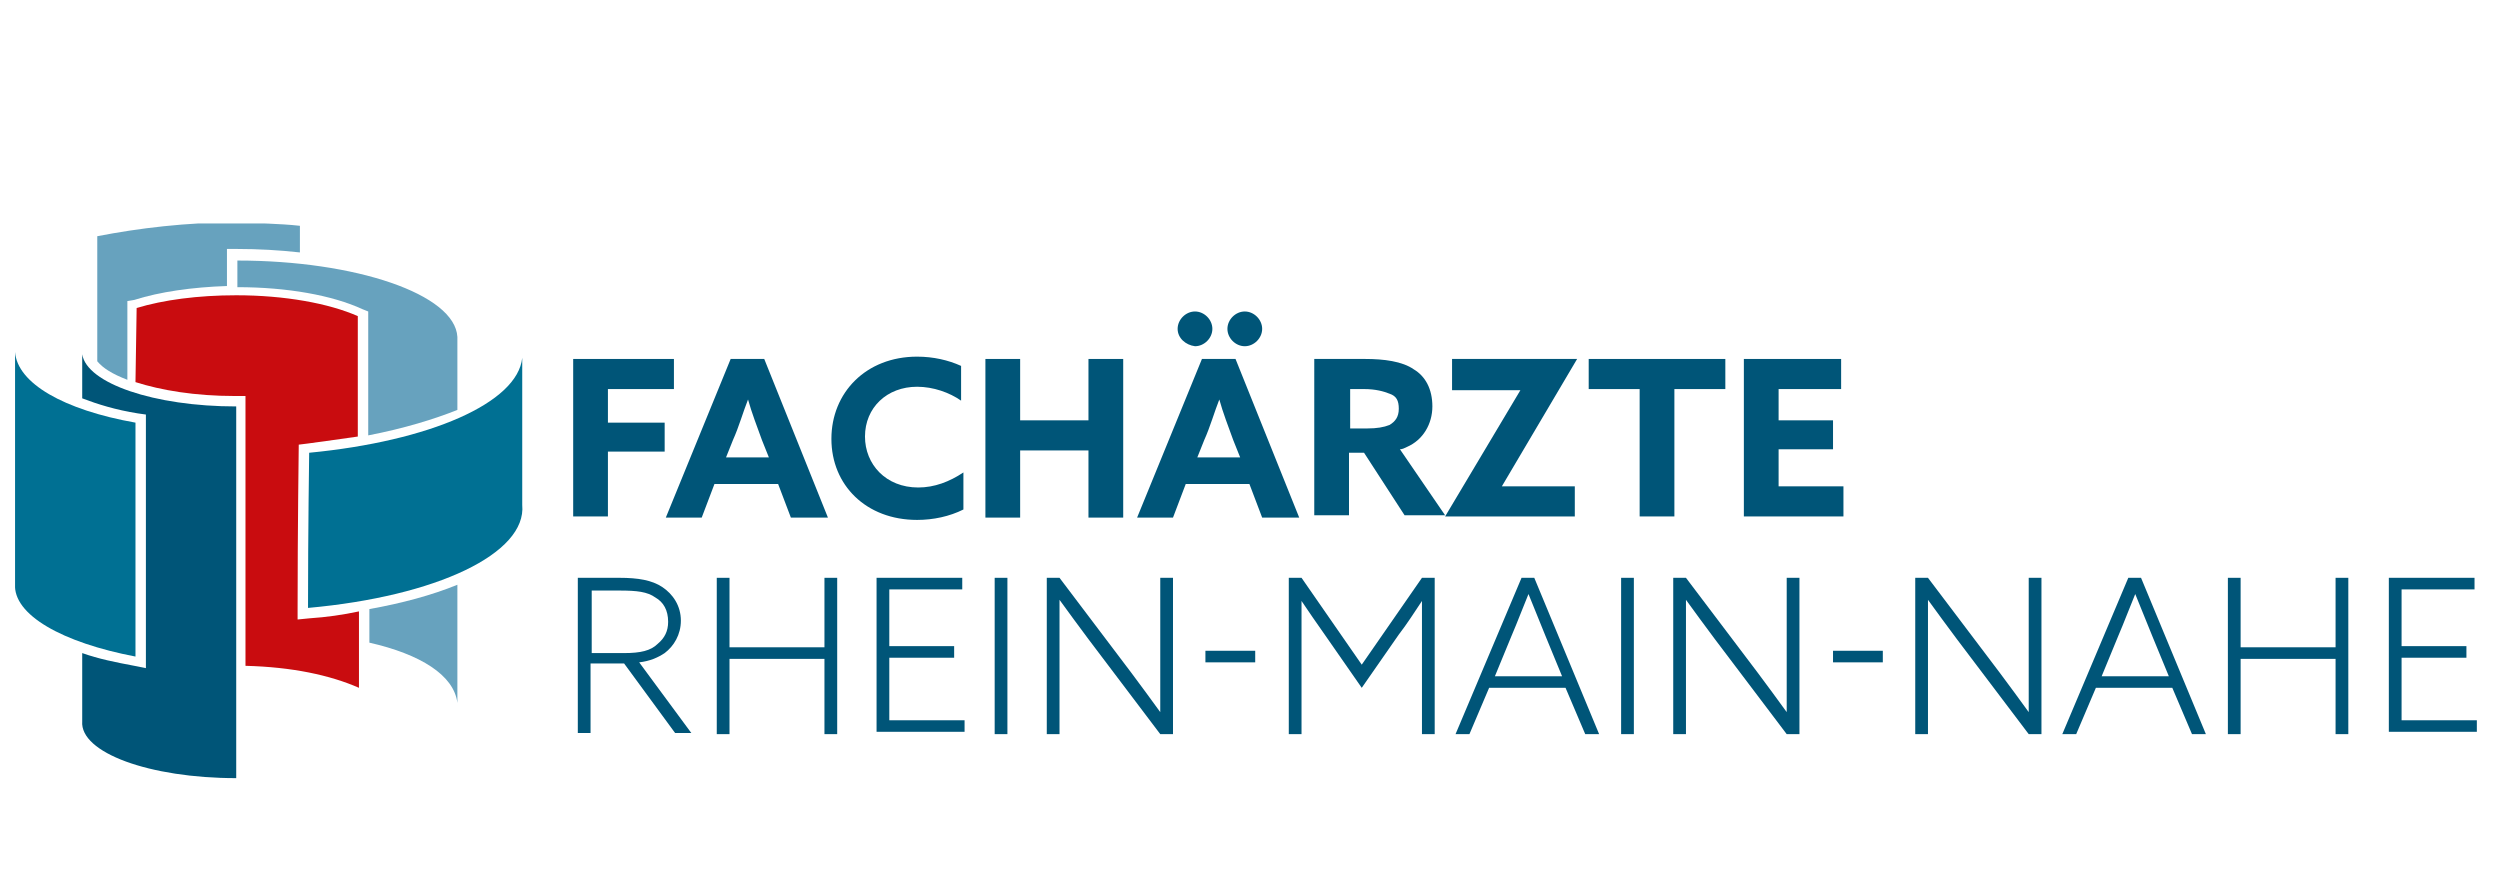
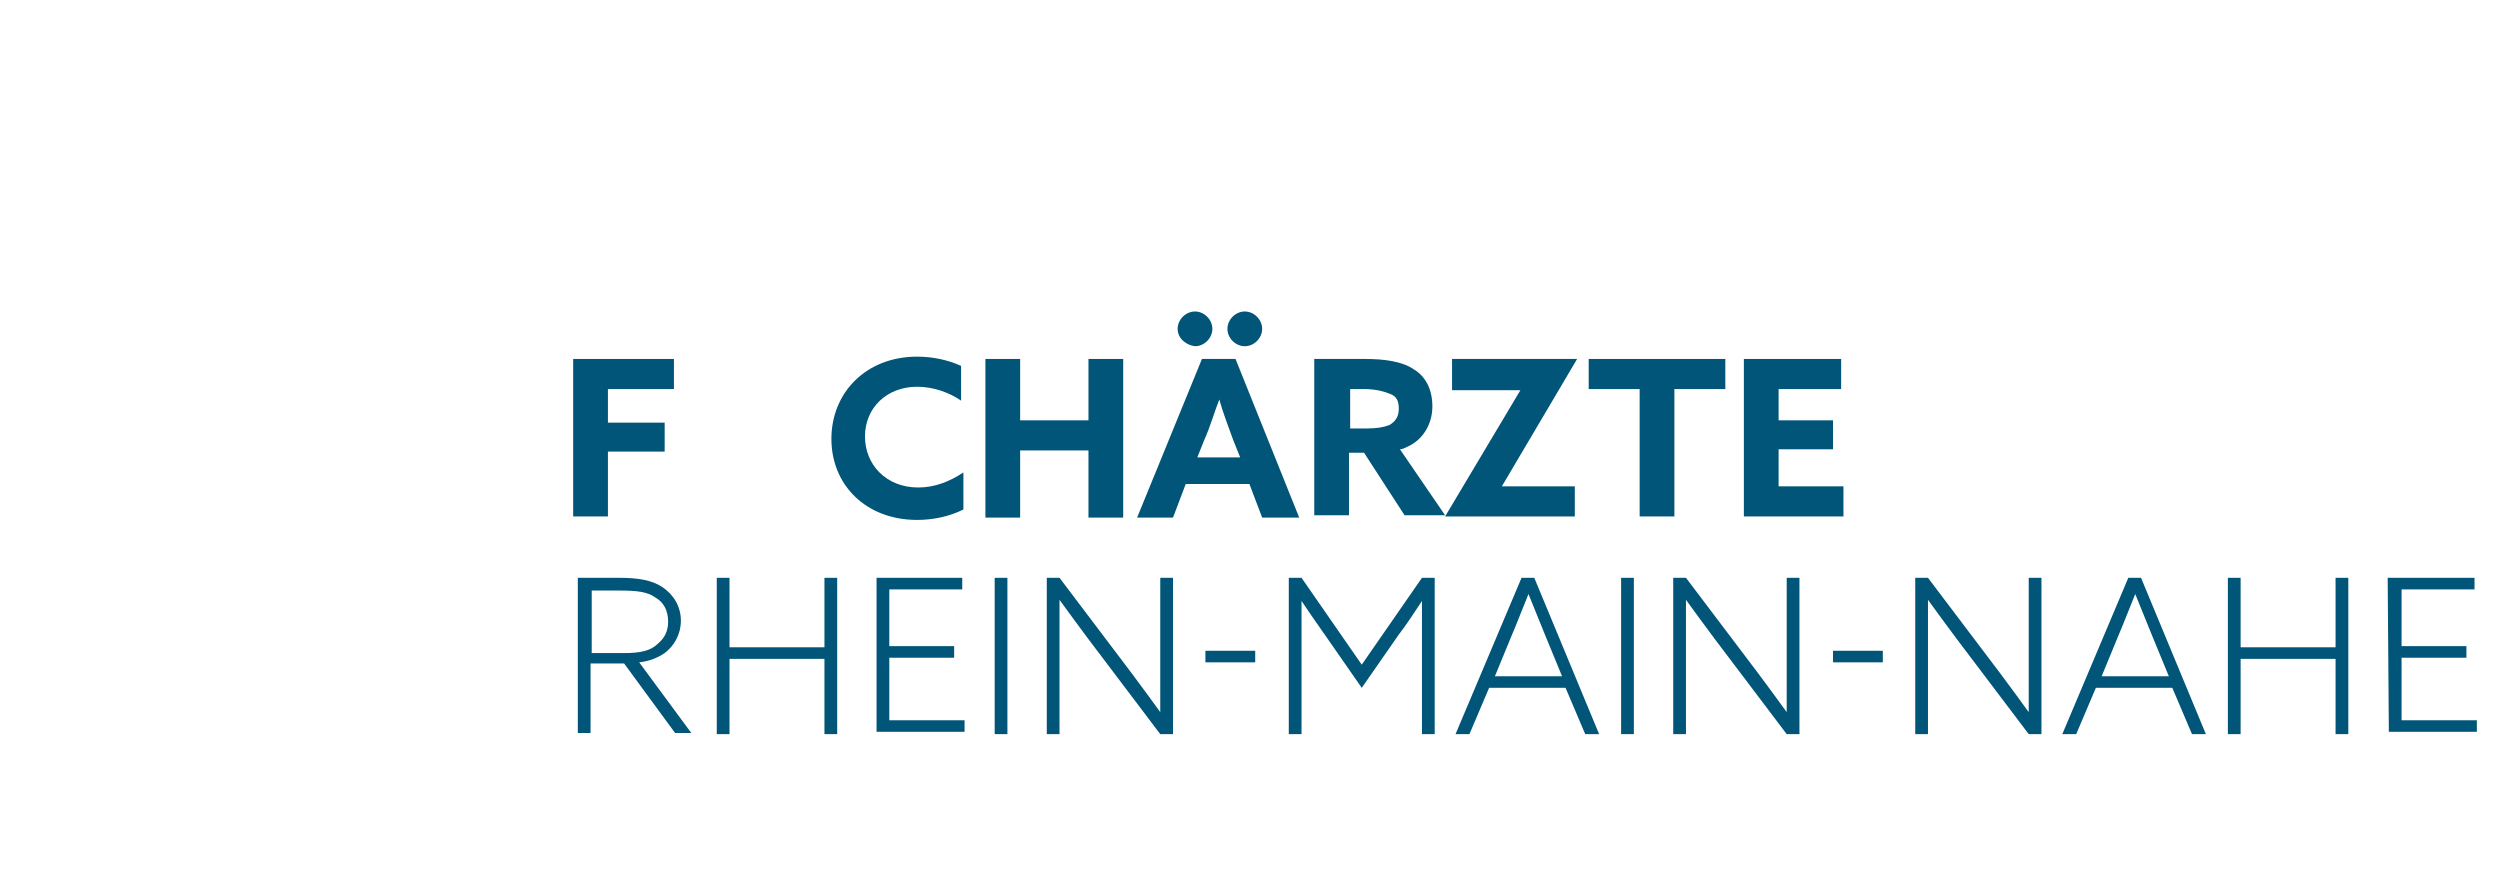
<svg xmlns="http://www.w3.org/2000/svg" xmlns:xlink="http://www.w3.org/1999/xlink" version="1.1" id="Ebene_1" x="0px" y="0px" viewBox="0 0 215.9 75.1" style="enable-background:new 0 0 215.9 75.1;" xml:space="preserve">
  <style type="text/css">
	.st0{display:none;clip-path:url(#SVGID_2_);fill:#005578;}
	.st1{display:none;clip-path:url(#SVGID_2_);fill:none;stroke:#005578;stroke-miterlimit:10;}
	.st2{clip-path:url(#SVGID_2_);fill:#67A2BE;}
	.st3{clip-path:url(#SVGID_2_);fill:#C90C0F;}
	.st4{clip-path:url(#SVGID_2_);fill:#005578;}
	.st5{clip-path:url(#SVGID_2_);fill:#007093;}
	.st6{fill:#005578;}
</style>
  <g>
    <defs>
-       <rect id="SVGID_1_" x="1.3" y="19.3" width="142.7" height="47.9" />
-     </defs>
+       </defs>
    <clipPath id="SVGID_2_">
      <use xlink:href="#SVGID_1_" style="overflow:visible;" />
    </clipPath>
-     <path class="st0" d="M136.5,63.6h7.4v-0.4h-6.9v-6.5h6.1v-0.4h-6.1v-5.9h6.8V50h-7.2V63.6z M132.3,63.6h0.4V50h-0.4V63.6z    M117.5,56.8c0,3.9,2.8,7.1,7,7.1c1.6,0,3.1-0.5,4.3-1.2v-5.3h-4.3v0.4h3.9v4.6c-1,0.6-2.4,1-3.8,1c-3.9,0-6.6-2.9-6.6-6.6   c0-3.7,2.6-6.6,6.6-6.6c1.5,0,2.8,0.4,3.9,1v-0.5c-1.2-0.6-2.5-1-3.8-1C120.3,49.8,117.5,52.9,117.5,56.8 M107,56.8v-6.4h3.2   c1.8,0,2.7,0.2,3.4,0.8c0.7,0.5,1.1,1.3,1.1,2.4c0,0.9-0.3,1.7-0.9,2.2c-0.7,0.6-1.7,1-3.3,1H107z M106.6,63.6h0.4v-6.4h3.7   l4.7,6.4h0.5l-4.8-6.5c1.2-0.1,2.2-0.4,2.9-1.1c0.7-0.6,1.1-1.5,1.1-2.5c0-1.2-0.6-2.1-1.3-2.7c-0.8-0.6-1.9-1-3.7-1h-3.6V63.6z    M94.4,62.6c0.8,0.8,1.9,1.2,3.5,1.2c2,0,3.3-0.7,4-1.8c0.8-1.1,1-2.5,1-4.9V50h-0.4v7.1c0,2.3-0.2,3.7-1,4.8   c-0.7,1-1.8,1.6-3.6,1.6c-1.5,0-2.5-0.4-3.2-1.1c-1.1-1-1.4-2.7-1.4-5.2V50h-0.4v7.1C92.9,59.8,93.3,61.5,94.4,62.6 M81.6,56.8   v-6.4h3.2c1.8,0,2.7,0.2,3.4,0.8c0.7,0.5,1.1,1.3,1.1,2.4c0,0.9-0.3,1.7-0.9,2.2c-0.7,0.6-1.7,1-3.3,1H81.6z M81.1,63.6h0.4v-6.4   h3.7l4.7,6.4h0.5l-4.8-6.5c1.2-0.1,2.2-0.4,2.9-1.1c0.7-0.6,1.1-1.5,1.1-2.5c0-1.2-0.6-2.1-1.3-2.7c-0.8-0.6-1.9-1-3.7-1h-3.6V63.6   z M76.9,63.6h0.4V50h-0.4V63.6z M63.1,63.6h0.4v-6.9h9.2v6.9h0.4V50h-0.4v6.4h-9.2V50h-0.4V63.6z M49.3,56.8c0,3.9,2.8,7,7.1,7   c1.4,0,2.7-0.3,3.7-0.9v-0.5c-1.1,0.6-2.4,1-3.7,1c-4.1,0-6.7-2.9-6.7-6.6c0-3.7,2.6-6.6,6.7-6.6c1.3,0,2.4,0.3,3.4,0.8v-0.5   c-1-0.5-2.1-0.8-3.4-0.8C52.1,49.8,49.3,52.9,49.3,56.8" />
    <path class="st1" d="M136.5,63.6h7.4v-0.4h-6.9v-6.5h6.1v-0.4h-6.1v-5.9h6.8V50h-7.2V63.6z M132.3,63.6h0.4V50h-0.4V63.6z    M117.5,56.8c0,3.9,2.8,7.1,7,7.1c1.6,0,3.1-0.5,4.3-1.2v-5.3h-4.3v0.4h3.9v4.6c-1,0.6-2.4,1-3.8,1c-3.9,0-6.6-2.9-6.6-6.6   c0-3.7,2.6-6.6,6.6-6.6c1.5,0,2.8,0.4,3.9,1v-0.5c-1.2-0.6-2.5-1-3.8-1C120.3,49.8,117.5,52.9,117.5,56.8z M107,56.8v-6.4h3.2   c1.8,0,2.7,0.2,3.4,0.8c0.7,0.5,1.1,1.3,1.1,2.4c0,0.9-0.3,1.7-0.9,2.2c-0.7,0.6-1.7,1-3.3,1H107z M106.6,63.6h0.4v-6.4h3.7   l4.7,6.4h0.5l-4.8-6.5c1.2-0.1,2.2-0.4,2.9-1.1c0.7-0.6,1.1-1.5,1.1-2.5c0-1.2-0.6-2.1-1.3-2.7c-0.8-0.6-1.9-1-3.7-1h-3.6V63.6z    M94.4,62.6c0.8,0.8,1.9,1.2,3.5,1.2c2,0,3.3-0.7,4-1.8c0.8-1.1,1-2.5,1-4.9V50h-0.4v7.1c0,2.3-0.2,3.7-1,4.8   c-0.7,1-1.8,1.6-3.6,1.6c-1.5,0-2.5-0.4-3.2-1.1c-1.1-1-1.4-2.7-1.4-5.2V50h-0.4v7.1C92.9,59.8,93.3,61.5,94.4,62.6z M81.6,56.8   v-6.4h3.2c1.8,0,2.7,0.2,3.4,0.8c0.7,0.5,1.1,1.3,1.1,2.4c0,0.9-0.3,1.7-0.9,2.2c-0.7,0.6-1.7,1-3.3,1H81.6z M81.1,63.6h0.4v-6.4   h3.7l4.7,6.4h0.5l-4.8-6.5c1.2-0.1,2.2-0.4,2.9-1.1c0.7-0.6,1.1-1.5,1.1-2.5c0-1.2-0.6-2.1-1.3-2.7c-0.8-0.6-1.9-1-3.7-1h-3.6V63.6   z M76.9,63.6h0.4V50h-0.4V63.6z M63.1,63.6h0.4v-6.9h9.2v6.9h0.4V50h-0.4v6.4h-9.2V50h-0.4V63.6z M49.3,56.8c0,3.9,2.8,7,7.1,7   c1.4,0,2.7-0.3,3.7-0.9v-0.5c-1.1,0.6-2.4,1-3.7,1c-4.1,0-6.7-2.9-6.7-6.6c0-3.7,2.6-6.6,6.7-6.6c1.3,0,2.4,0.3,3.4,0.8v-0.5   c-1-0.5-2.1-0.8-3.4-0.8C52.1,49.8,49.3,52.9,49.3,56.8z" />
-     <path class="st0" d="M107.8,44.9c4.1,0,7.1-3.1,7.1-7c0-4-3.1-7-7.1-7c-4.1,0-7.1,3.1-7.1,7C100.7,41.8,103.8,44.9,107.8,44.9    M107.8,42.2c-2.4,0-4.1-1.9-4.1-4.3c0-2.4,1.8-4.3,4.1-4.3c2.4,0,4.1,1.9,4.1,4.3C112,40.3,110.2,42.2,107.8,42.2 M92.1,37v-3.4   h1.2c1,0,1.8,0.1,2.2,0.4c0.5,0.3,0.8,0.7,0.8,1.3c0,0.6-0.2,1.1-0.8,1.4C95,36.9,94.4,37,93.6,37H92.1z M89.1,44.7h3v-5.4h1.3   l3.5,5.4h3.5l-3.8-5.7c0.2-0.1,0.4-0.2,0.6-0.2c1.4-0.7,2.2-2,2.2-3.5c0-1.6-0.6-2.6-1.6-3.2C96.5,31.2,95,31,93.4,31h-4.3V44.7z    M86.7,31h-2.9v7c0,1.4-0.2,2.4-0.6,3c-0.5,0.7-1.2,1.1-2.4,1.1c-1.3,0-2.1-0.5-2.5-1.2c-0.4-0.6-0.5-1.5-0.5-3v-7h-3v7.1   c0,1.9,0.3,3.4,1,4.5c1,1.4,2.7,2.2,4.9,2.2c2.2,0,3.9-0.8,4.9-2.2c0.8-1.1,1.1-2.6,1.1-4.6V31z M64.4,44.7H73v-2.6h-5.6v-3.2H72   v-2.5h-4.7v-2.7h5.4V31h-8.4V44.7z M59,44.7h2.8V31H59v5.1c0,1.3,0,2.6,0,3.9l0,0c-0.8-1.2-1.7-2.3-2.6-3.5L52.3,31h-2.8v13.7h2.9   v-5.1c0-1.3,0-2.6,0-3.9l0,0c0.8,1.2,1.7,2.3,2.6,3.5L59,44.7z" />
    <path class="st2" d="M25.9,19.5l0,2.3c-1.8-0.2-3.6-0.3-5.4-0.3h-0.9l0,3.2c-3,0.1-5.8,0.5-8,1.2L11,26l0,6.8   c-1.3-0.5-2.1-1-2.6-1.6l0-10.8c3.6-0.7,7.7-1.2,12.1-1.2C22.3,19.3,24.1,19.3,25.9,19.5" />
    <path class="st2" d="M39.5,50.5v10.2c-0.3-2.4-3.2-4.2-7.6-5.2l0-2.9C34.7,52.1,37.3,51.4,39.5,50.5 M31.8,37.6l0-10.7l-0.5-0.2   c-2.6-1.2-6.5-1.9-10.8-1.9l0-2.3c10.2,0,18.8,2.9,19,6.6v6.3C37.5,36.2,34.9,37,31.8,37.6" />
    <path class="st3" d="M11.8,26.6c2.3-0.7,5.3-1.1,8.6-1.1c4.2,0,8,0.7,10.5,1.8l0,10.4c-1.4,0.2-2.8,0.4-4.3,0.6l-0.8,0.1   c0,0-0.1,7.5-0.1,14.2v0.9l1-0.1c1.5-0.1,2.9-0.3,4.3-0.6l0,6.6c-2.5-1.1-5.8-1.8-9.8-1.9V34.2h-0.9c-3.5,0-6.4-0.5-8.6-1.2   L11.8,26.6z M11.7,56.7l0.1-11.2L11.7,56.7L11.7,56.7z" />
-     <path class="st4" d="M20.4,35.1v32.1c-7.5,0-13.5-2.2-13.3-4.9c0-0.2,0-2.6,0-5.9c1.4,0.5,2.9,0.8,4.5,1.1l1,0.2c0,0,0-18.3,0-21.2   v-0.7l-0.7-0.1c-1.9-0.3-3.5-0.8-4.8-1.3c0-1.8,0-3.8,0-3.8s0,0,0,0C7.5,33.1,13.3,35.1,20.4,35.1" />
    <path class="st5" d="M1.3,50.4c0-3.9,0-15.5,0-20c0.2,2.7,4.2,5,10.4,6.1c0,2.9,0,20.2,0,20.2C5.4,55.5,1.1,53.1,1.3,50.4" />
    <path class="st5" d="M45.1,30.9C45.1,30.9,45.1,30.9,45.1,30.9v12.7c0.4,4.2-7.4,7.9-18.5,8.9c0-6.7,0.1-13.4,0.1-13.4   C37.1,38.1,44.7,34.8,45.1,30.9" />
  </g>
  <g>
    <path class="st6" d="M49.5,31h8.7v2.6h-5.7v2.9h4.9v2.5h-4.9v5.6h-3V31z" />
-     <path class="st6" d="M63.1,31H66l5.5,13.7h-3.2l-1.1-2.9h-5.5l-1.1,2.9h-3.1L63.1,31z M62.7,39.5h3.7l-0.6-1.5   c-0.4-1.1-0.9-2.4-1.2-3.5h0c-0.4,1-0.8,2.4-1.3,3.5L62.7,39.5z" />
    <path class="st6" d="M83.2,44c-1.2,0.6-2.6,0.9-4,0.9c-4.4,0-7.4-3-7.4-7c0-4,3-7.1,7.4-7.1c1.4,0,2.7,0.3,3.8,0.8v3   c-1-0.7-2.4-1.2-3.8-1.2c-2.6,0-4.5,1.8-4.5,4.3c0,2.4,1.8,4.4,4.6,4.4c1.4,0,2.7-0.5,3.9-1.3V44z" />
    <path class="st6" d="M85.1,31h3v5.3H94V31h3v13.7h-3v-5.8h-5.9v5.8h-3V31z" />
    <path class="st6" d="M103.8,31h2.9l5.5,13.7h-3.2l-1.1-2.9h-5.5l-1.1,2.9h-3.1L103.8,31z M101.7,28.4c0-0.8,0.7-1.5,1.5-1.5   c0.8,0,1.5,0.7,1.5,1.5c0,0.8-0.7,1.5-1.5,1.5C102.4,29.8,101.7,29.2,101.7,28.4z M103.4,39.5h3.7l-0.6-1.5   c-0.4-1.1-0.9-2.4-1.2-3.5h0c-0.4,1-0.8,2.4-1.3,3.5L103.4,39.5z M106,28.4c0-0.8,0.7-1.5,1.5-1.5s1.5,0.7,1.5,1.5   c0,0.8-0.7,1.5-1.5,1.5S106,29.2,106,28.4z" />
    <path class="st6" d="M113.6,31h4.3c1.6,0,3.2,0.2,4.2,0.9c1,0.6,1.6,1.7,1.6,3.2c0,1.5-0.8,2.9-2.2,3.5c-0.2,0.1-0.4,0.2-0.6,0.2   l3.9,5.7h-3.5l-3.5-5.4h-1.3v5.4h-3V31z M118.1,37c0.8,0,1.4-0.1,1.9-0.3c0.5-0.3,0.8-0.7,0.8-1.4s-0.2-1.1-0.8-1.3   c-0.5-0.2-1.2-0.4-2.2-0.4h-1.2V37H118.1z" />
    <path class="st6" d="M131.3,33.7L131.3,33.7l-5.9,0V31h10.8l0,0l-6.5,11l0,0h6.3v2.6h-11.2l0,0L131.3,33.7z" />
    <path class="st6" d="M141.6,33.6h-4.4V31h11.8v2.6h-4.4v11h-3V33.6z" />
    <path class="st6" d="M150.6,31h8.4v2.6h-5.4v2.7h4.7v2.5h-4.7v3.2h5.6v2.6h-8.6V31z" />
  </g>
  <g>
    <path class="st6" d="M49.9,49.9h3.6c1.6,0,2.8,0.2,3.7,0.8c0.9,0.6,1.6,1.6,1.6,2.9c0,1.2-0.6,2.2-1.4,2.8   c-0.6,0.4-1.3,0.7-2.2,0.8l4.5,6.1h-1.4l-4.4-6h-2.9v6h-1.1V49.9z M53.9,56.4c1.4,0,2.3-0.2,2.9-0.8c0.6-0.5,0.9-1.1,0.9-1.9   c0-1-0.4-1.7-1.1-2.1C55.9,51.1,55,51,53.5,51h-2.4v5.4H53.9z" />
    <path class="st6" d="M61.8,49.9H63v6h8.2v-6h1.1v13.5h-1.1v-6.5H63v6.5h-1.1V49.9z" />
    <path class="st6" d="M75.6,49.9h7.5v1h-6.3v4.9h5.6v1h-5.6v5.4h6.5v1h-7.6V49.9z" />
    <path class="st6" d="M85.9,49.9H87v13.5h-1.1V49.9z" />
    <path class="st6" d="M90.4,63.4V49.9h1.1l6.2,8.2c0.9,1.2,1.7,2.3,2.5,3.4l0,0c0-1.3,0-2.7,0-4v-7.6h1.1v13.5h-1.1L94,55.2   c-0.9-1.2-1.7-2.3-2.5-3.4l0,0c0,1.3,0,2.7,0,4v7.6H90.4z" />
    <path class="st6" d="M104.1,56.2h4.3v1h-4.3V56.2z" />
    <path class="st6" d="M114.4,54.8c-0.7-1-1.4-2-2-2.9l0,0c0,1.1,0,2.3,0,3.4v8.1h-1.1V49.9h1.1l5.2,7.5l5.2-7.5h1.1v13.5h-1.1v-8.1   c0-1.2,0-2.4,0-3.4l0,0c-0.6,0.9-1.3,2-2,2.9l-3.2,4.6L114.4,54.8z" />
    <path class="st6" d="M131.4,49.9h1.1l5.6,13.5h-1.2l-1.7-4h-6.6l-1.7,4h-1.2L131.4,49.9z M133.5,55c-0.5-1.2-1-2.5-1.5-3.7h0   c-0.5,1.2-0.9,2.3-1.5,3.7l-1.4,3.4h5.8L133.5,55z" />
    <path class="st6" d="M140,49.9h1.1v13.5H140V49.9z" />
    <path class="st6" d="M144.5,63.4V49.9h1.1l6.2,8.2c0.9,1.2,1.7,2.3,2.5,3.4l0,0c0-1.3,0-2.7,0-4v-7.6h1.1v13.5h-1.1l-6.2-8.2   c-0.9-1.2-1.7-2.3-2.5-3.4l0,0c0,1.3,0,2.7,0,4v7.6H144.5z" />
    <path class="st6" d="M158.3,56.2h4.3v1h-4.3V56.2z" />
    <path class="st6" d="M165.4,63.4V49.9h1.1l6.2,8.2c0.9,1.2,1.7,2.3,2.5,3.4l0,0c0-1.3,0-2.7,0-4v-7.6h1.1v13.5h-1.1l-6.2-8.2   c-0.9-1.2-1.7-2.3-2.5-3.4l0,0c0,1.3,0,2.7,0,4v7.6H165.4z" />
    <path class="st6" d="M183.8,49.9h1.1l5.6,13.5h-1.2l-1.7-4H181l-1.7,4h-1.2L183.8,49.9z M185.9,55c-0.5-1.2-1-2.5-1.5-3.7h0   c-0.5,1.2-0.9,2.3-1.5,3.7l-1.4,3.4h5.8L185.9,55z" />
    <path class="st6" d="M192.4,49.9h1.1v6h8.2v-6h1.1v13.5h-1.1v-6.5h-8.2v6.5h-1.1V49.9z" />
-     <path class="st6" d="M206.2,49.9h7.5v1h-6.3v4.9h5.6v1h-5.6v5.4h6.5v1h-7.6V49.9z" />
+     <path class="st6" d="M206.2,49.9h7.5v1h-6.3v4.9h5.6v1h-5.6v5.4h6.5v1h-7.6z" />
  </g>
</svg>